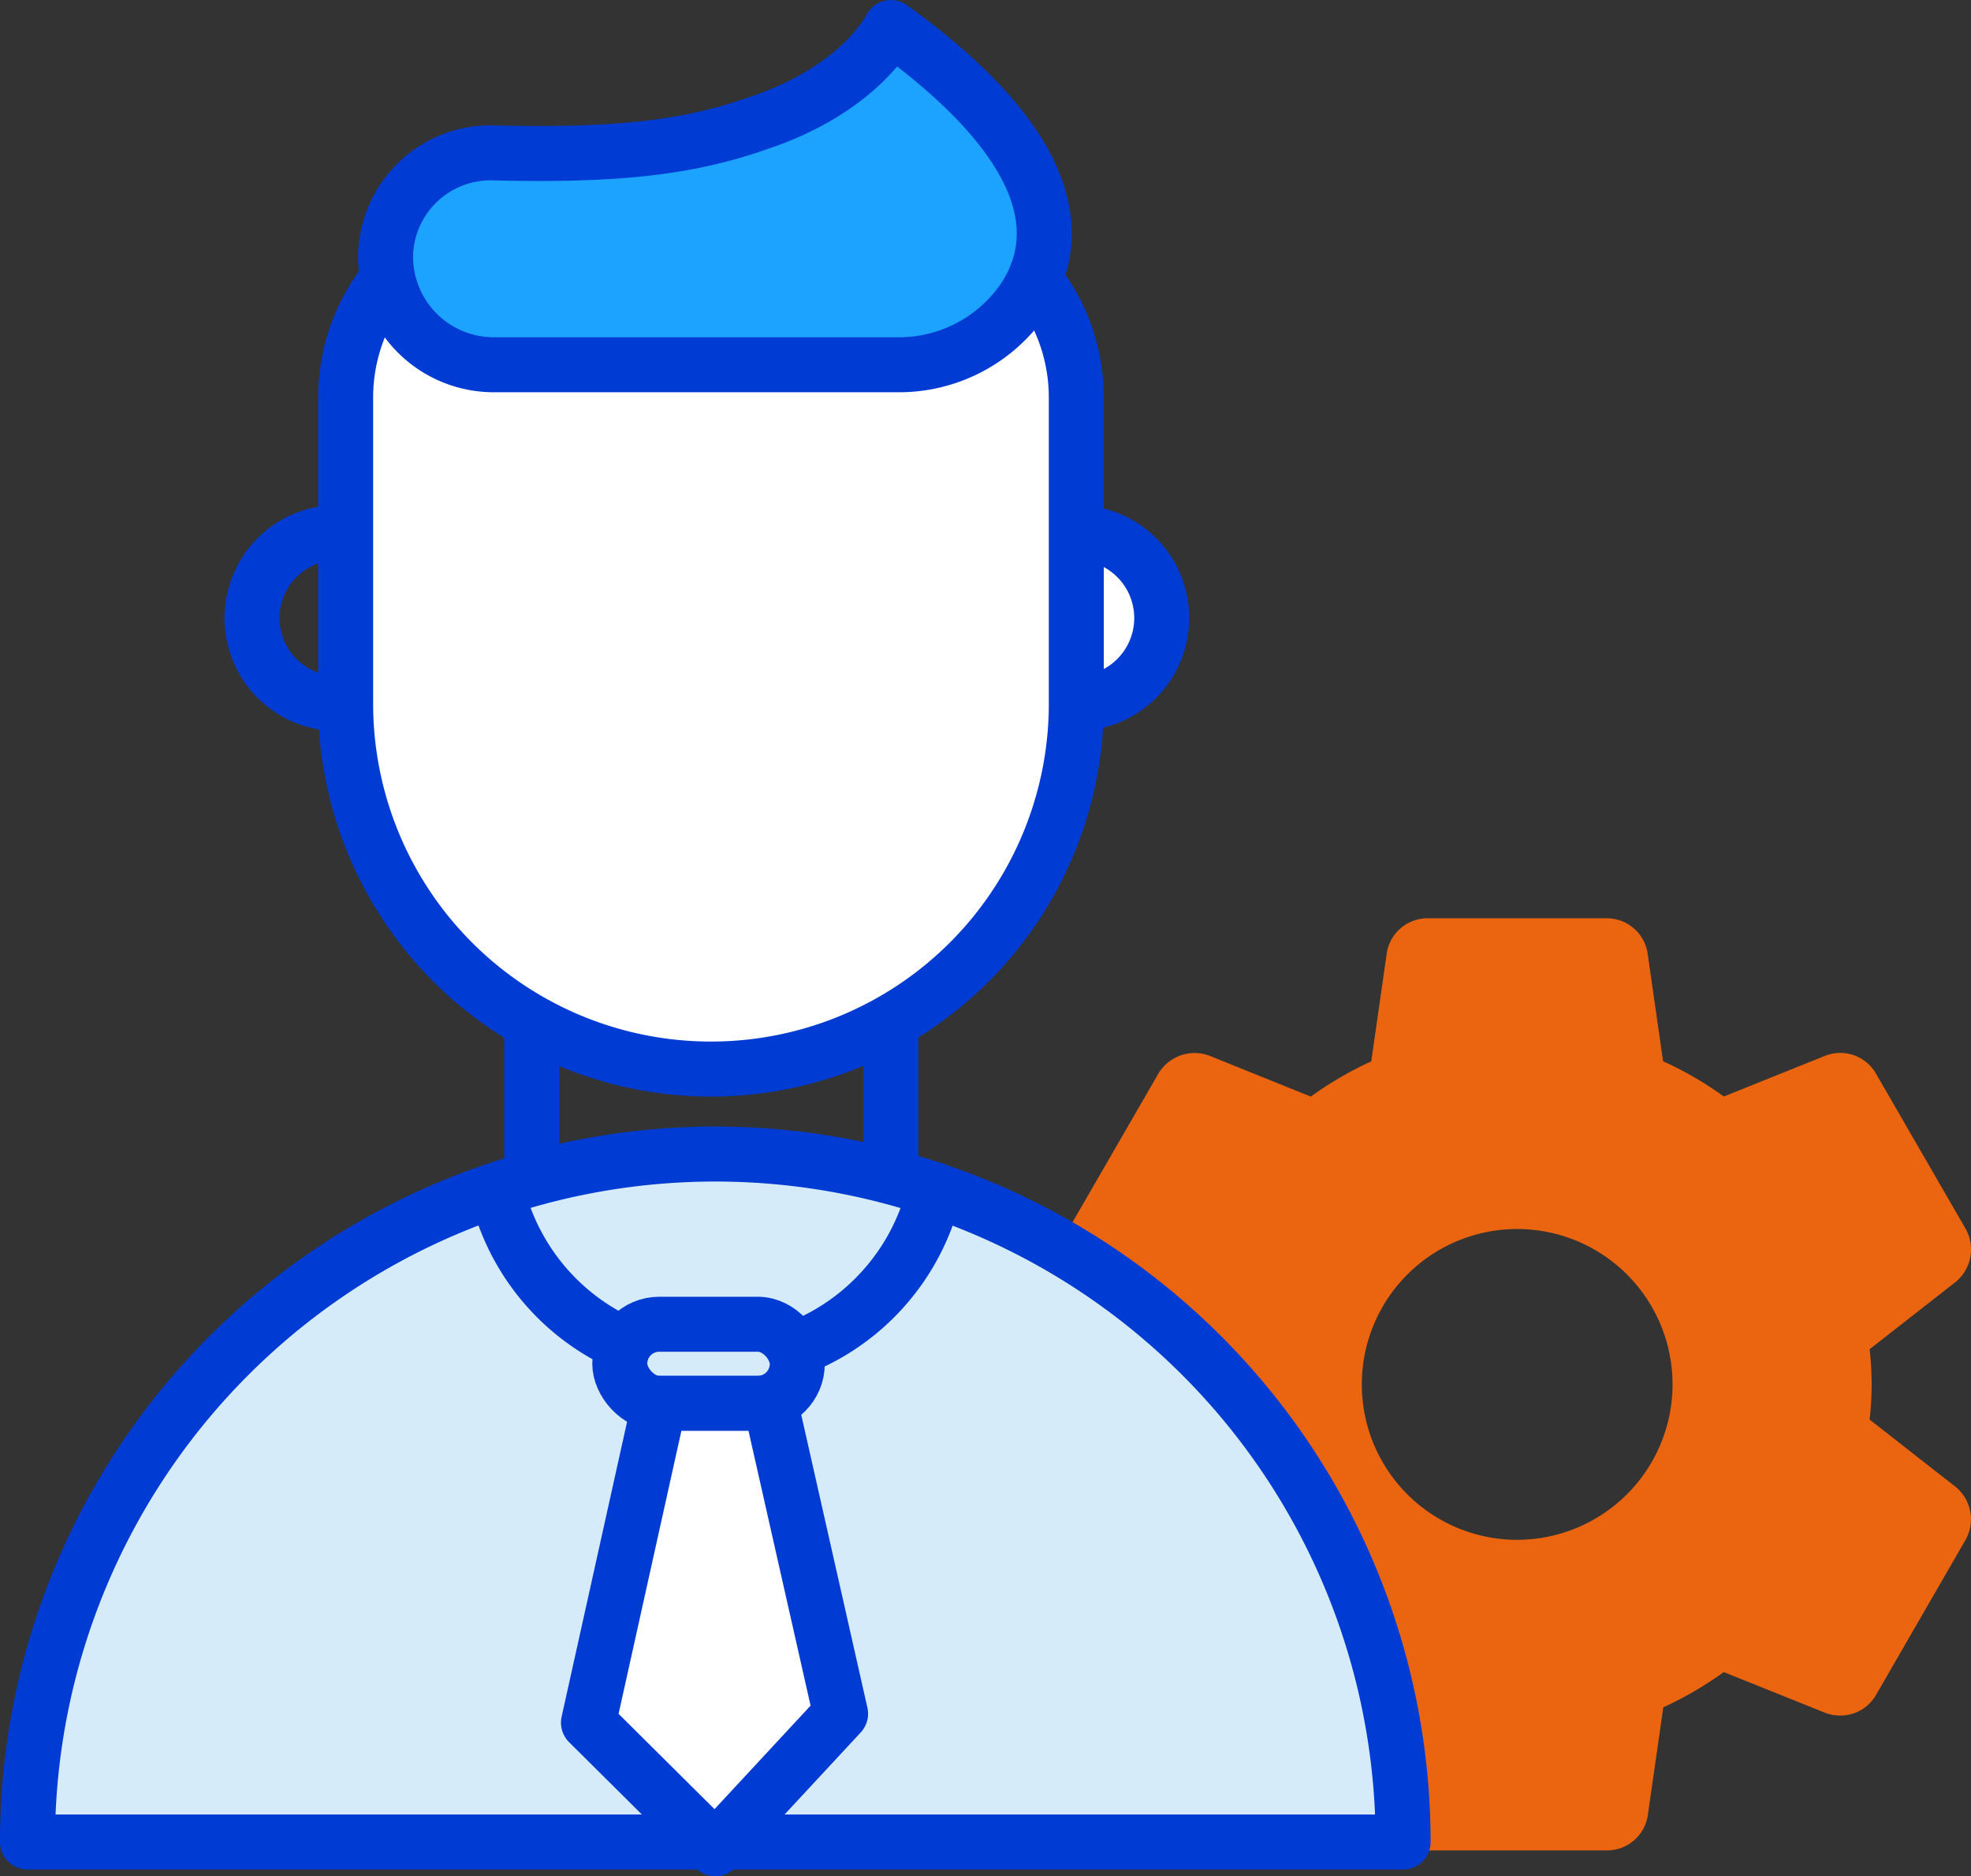
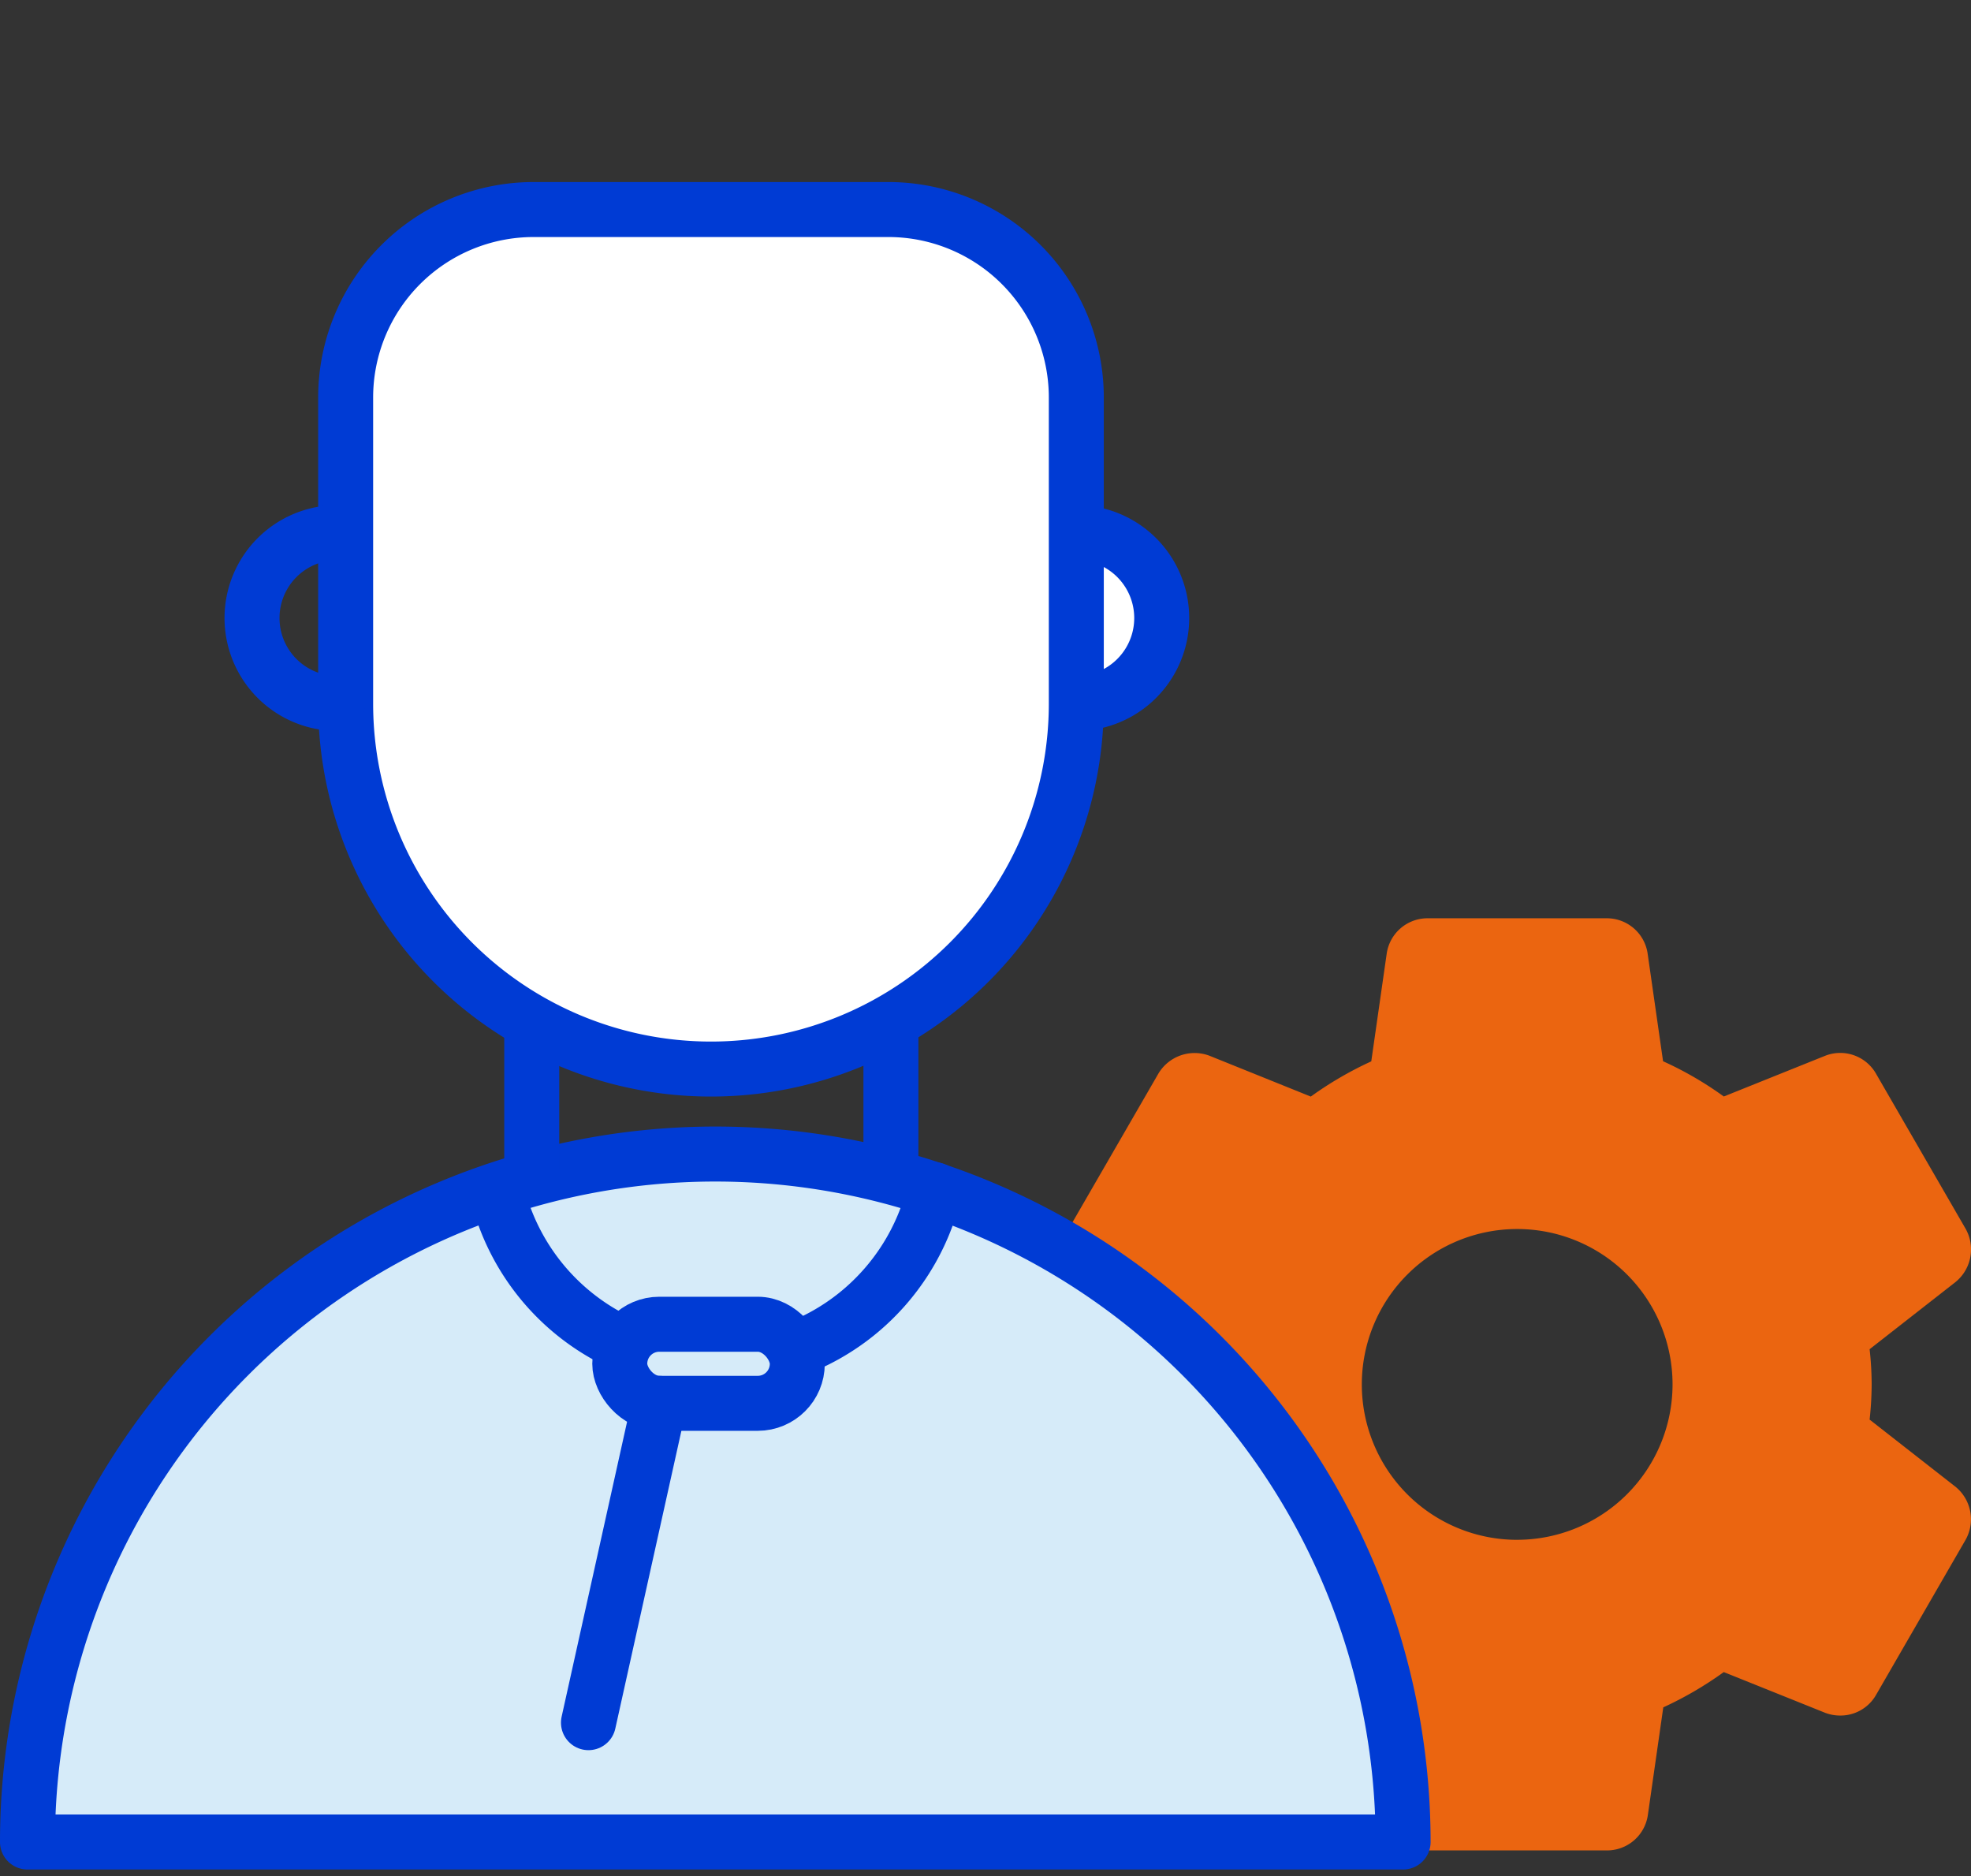
<svg xmlns="http://www.w3.org/2000/svg" width="71.701" height="68.238" viewBox="0 0 71.701 68.238">
  <rect x="0" y="0" width="71.701" height="68.238" fill="#333333" stroke="none" />
  <g id="Group_16907" data-name="Group 16907" transform="translate(1 1)">
    <g id="Group_16399" data-name="Group 16399" transform="translate(35.679 29.396)">
      <g id="Group_16398" data-name="Group 16398" transform="translate(0 0)">
        <path id="Path_29850" data-name="Path 29850" d="M545.177,775.672l-3.117-2.437a12.229,12.229,0,0,0,.074-1.28,11.891,11.891,0,0,0-.074-1.28l3.12-2.439a1.529,1.529,0,0,0,.369-1.947l-3.241-5.608a1.5,1.5,0,0,0-1.875-.674l-3.678,1.477a12.6,12.6,0,0,0-2.209-1.282l-.559-3.9a1.5,1.5,0,0,0-1.5-1.3h-6.5a1.5,1.5,0,0,0-1.495,1.289l-.561,3.915a13,13,0,0,0-2.2,1.281L518.041,760a1.533,1.533,0,0,0-1.861.663l-3.245,5.615a1.52,1.52,0,0,0,.367,1.957l3.117,2.437a11.192,11.192,0,0,0,0,2.559l-3.12,2.439a1.529,1.529,0,0,0-.367,1.947l3.241,5.608a1.5,1.5,0,0,0,1.875.674l3.678-1.476a12.718,12.718,0,0,0,2.207,1.281l.56,3.9a1.5,1.5,0,0,0,1.5,1.3h6.5a1.5,1.5,0,0,0,1.5-1.289l.561-3.914a13.041,13.041,0,0,0,2.2-1.283l3.688,1.481a1.521,1.521,0,0,0,.554.1,1.491,1.491,0,0,0,1.307-.766l3.255-5.638A1.525,1.525,0,0,0,545.177,775.672Zm-15.938,1.936a5.652,5.652,0,1,1,5.652-5.652A5.657,5.657,0,0,1,529.239,777.607Z" transform="translate(-510.726 -752)" fill="#eb6510" />
      </g>
    </g>
    <g id="Group_16397" data-name="Group 16397" transform="translate(0 0)">
      <path id="Path_29844" data-name="Path 29844" d="M530.571,415.184a25.021,25.021,0,0,0-50.042,0Z" transform="translate(-480.529 -349.19)" fill="#d6ebf9" stroke="#003bd4" stroke-linecap="round" stroke-linejoin="round" stroke-width="2" />
      <path id="Path_29845" data-name="Path 29845" d="M570.585,395.8a8.184,8.184,0,0,1-15.9.17" transform="translate(-537.582 -353.527)" fill="none" stroke="#003bd4" stroke-linecap="round" stroke-linejoin="round" stroke-width="2" />
      <line id="Line_167" data-name="Line 167" y2="5.333" transform="translate(18.344 36.175)" fill="none" stroke="#003bd4" stroke-linecap="round" stroke-linejoin="round" stroke-width="2" />
      <path id="Path_29847" data-name="Path 29847" d="M645.941,298.39a3.107,3.107,0,0,0,0-6.214" transform="translate(-607.787 -273.805)" fill="#fff" stroke="#003bd4" stroke-linecap="round" stroke-linejoin="round" stroke-width="2" />
      <line id="Line_168" data-name="Line 168" y2="5.333" transform="translate(31.41 36.175)" fill="none" stroke="#003bd4" stroke-linecap="round" stroke-linejoin="round" stroke-width="2" />
      <path id="Rectangle_3498" data-name="Rectangle 3498" d="M6.838,0h12.9A6.838,6.838,0,0,1,26.58,6.838V17.971a13.29,13.29,0,0,1-13.29,13.29h0A13.29,13.29,0,0,1,0,17.971V6.838A6.838,6.838,0,0,1,6.838,0Z" transform="translate(11.574 6.621)" fill="#fff" stroke="#003bd4" stroke-linecap="round" stroke-linejoin="round" stroke-width="2" />
      <path id="Path_29846" data-name="Path 29846" d="M519.048,298.39a3.107,3.107,0,1,1,0-6.214" transform="translate(-507.773 -273.805)" fill="none" stroke="#003bd4" stroke-linecap="round" stroke-linejoin="round" stroke-width="2" />
      <rect id="Rectangle_3499" data-name="Rectangle 3499" width="6.458" height="2.876" rx="1.438" transform="translate(21.546 47.163)" fill="#d6ebf9" stroke="#003bd4" stroke-linecap="round" stroke-linejoin="round" stroke-width="2" />
-       <path id="Path_29848" data-name="Path 29848" d="M571.578,429.471,569,441.085l4.615,4.584,4.557-4.91-2.551-11.289Z" transform="translate(-548.593 -379.431)" fill="#fff" stroke="#003bd4" stroke-linecap="round" stroke-linejoin="round" stroke-width="2" />
-       <path id="Path_29849" data-name="Path 29849" d="M540.853,217.088a3.82,3.82,0,0,0-3.853,3.78,3.936,3.936,0,0,0,3.954,3.927h14.66a5.5,5.5,0,0,0,4.579-2.359c1.363-2.018,1.533-5.327-4.809-9.906,0,0-1.072,2.225-4.817,3.474C547.963,216.925,545.3,217.2,540.853,217.088Z" transform="translate(-523.974 -212.529)" fill="#1ca3ff" stroke="#003bd4" stroke-linecap="round" stroke-linejoin="round" stroke-width="2" />
+       <path id="Path_29848" data-name="Path 29848" d="M571.578,429.471,569,441.085Z" transform="translate(-548.593 -379.431)" fill="#fff" stroke="#003bd4" stroke-linecap="round" stroke-linejoin="round" stroke-width="2" />
    </g>
  </g>
</svg>